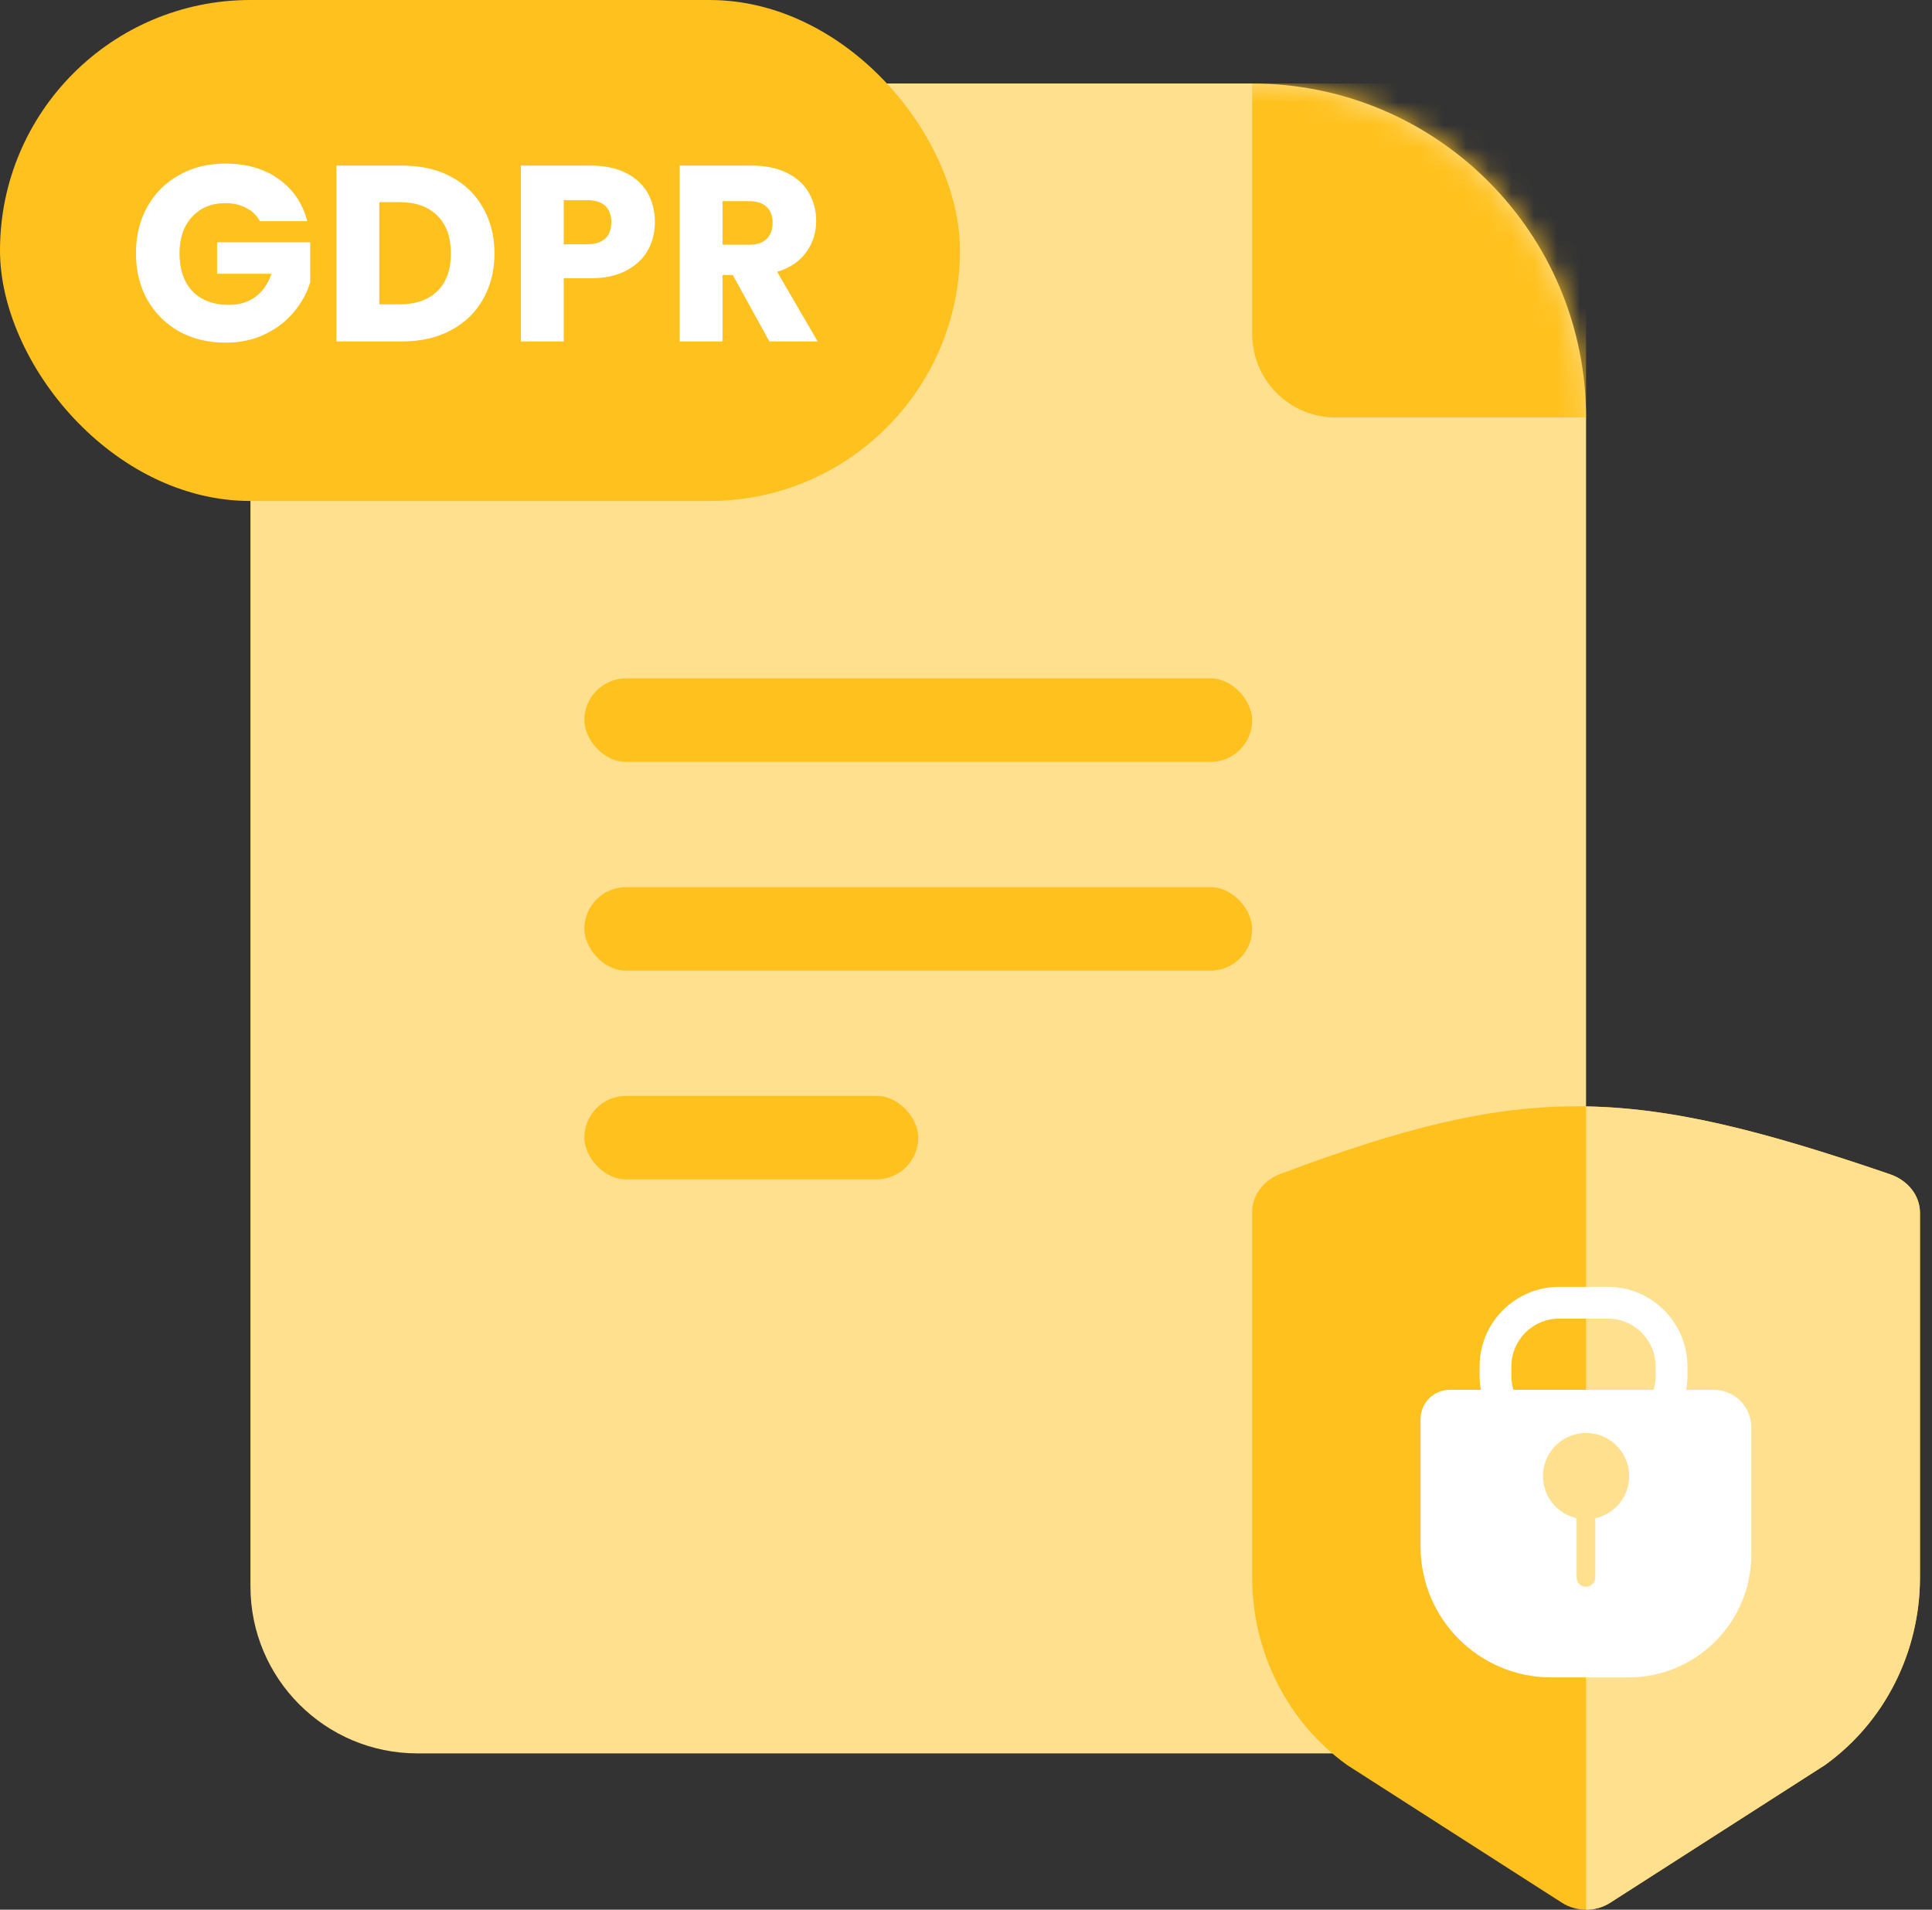
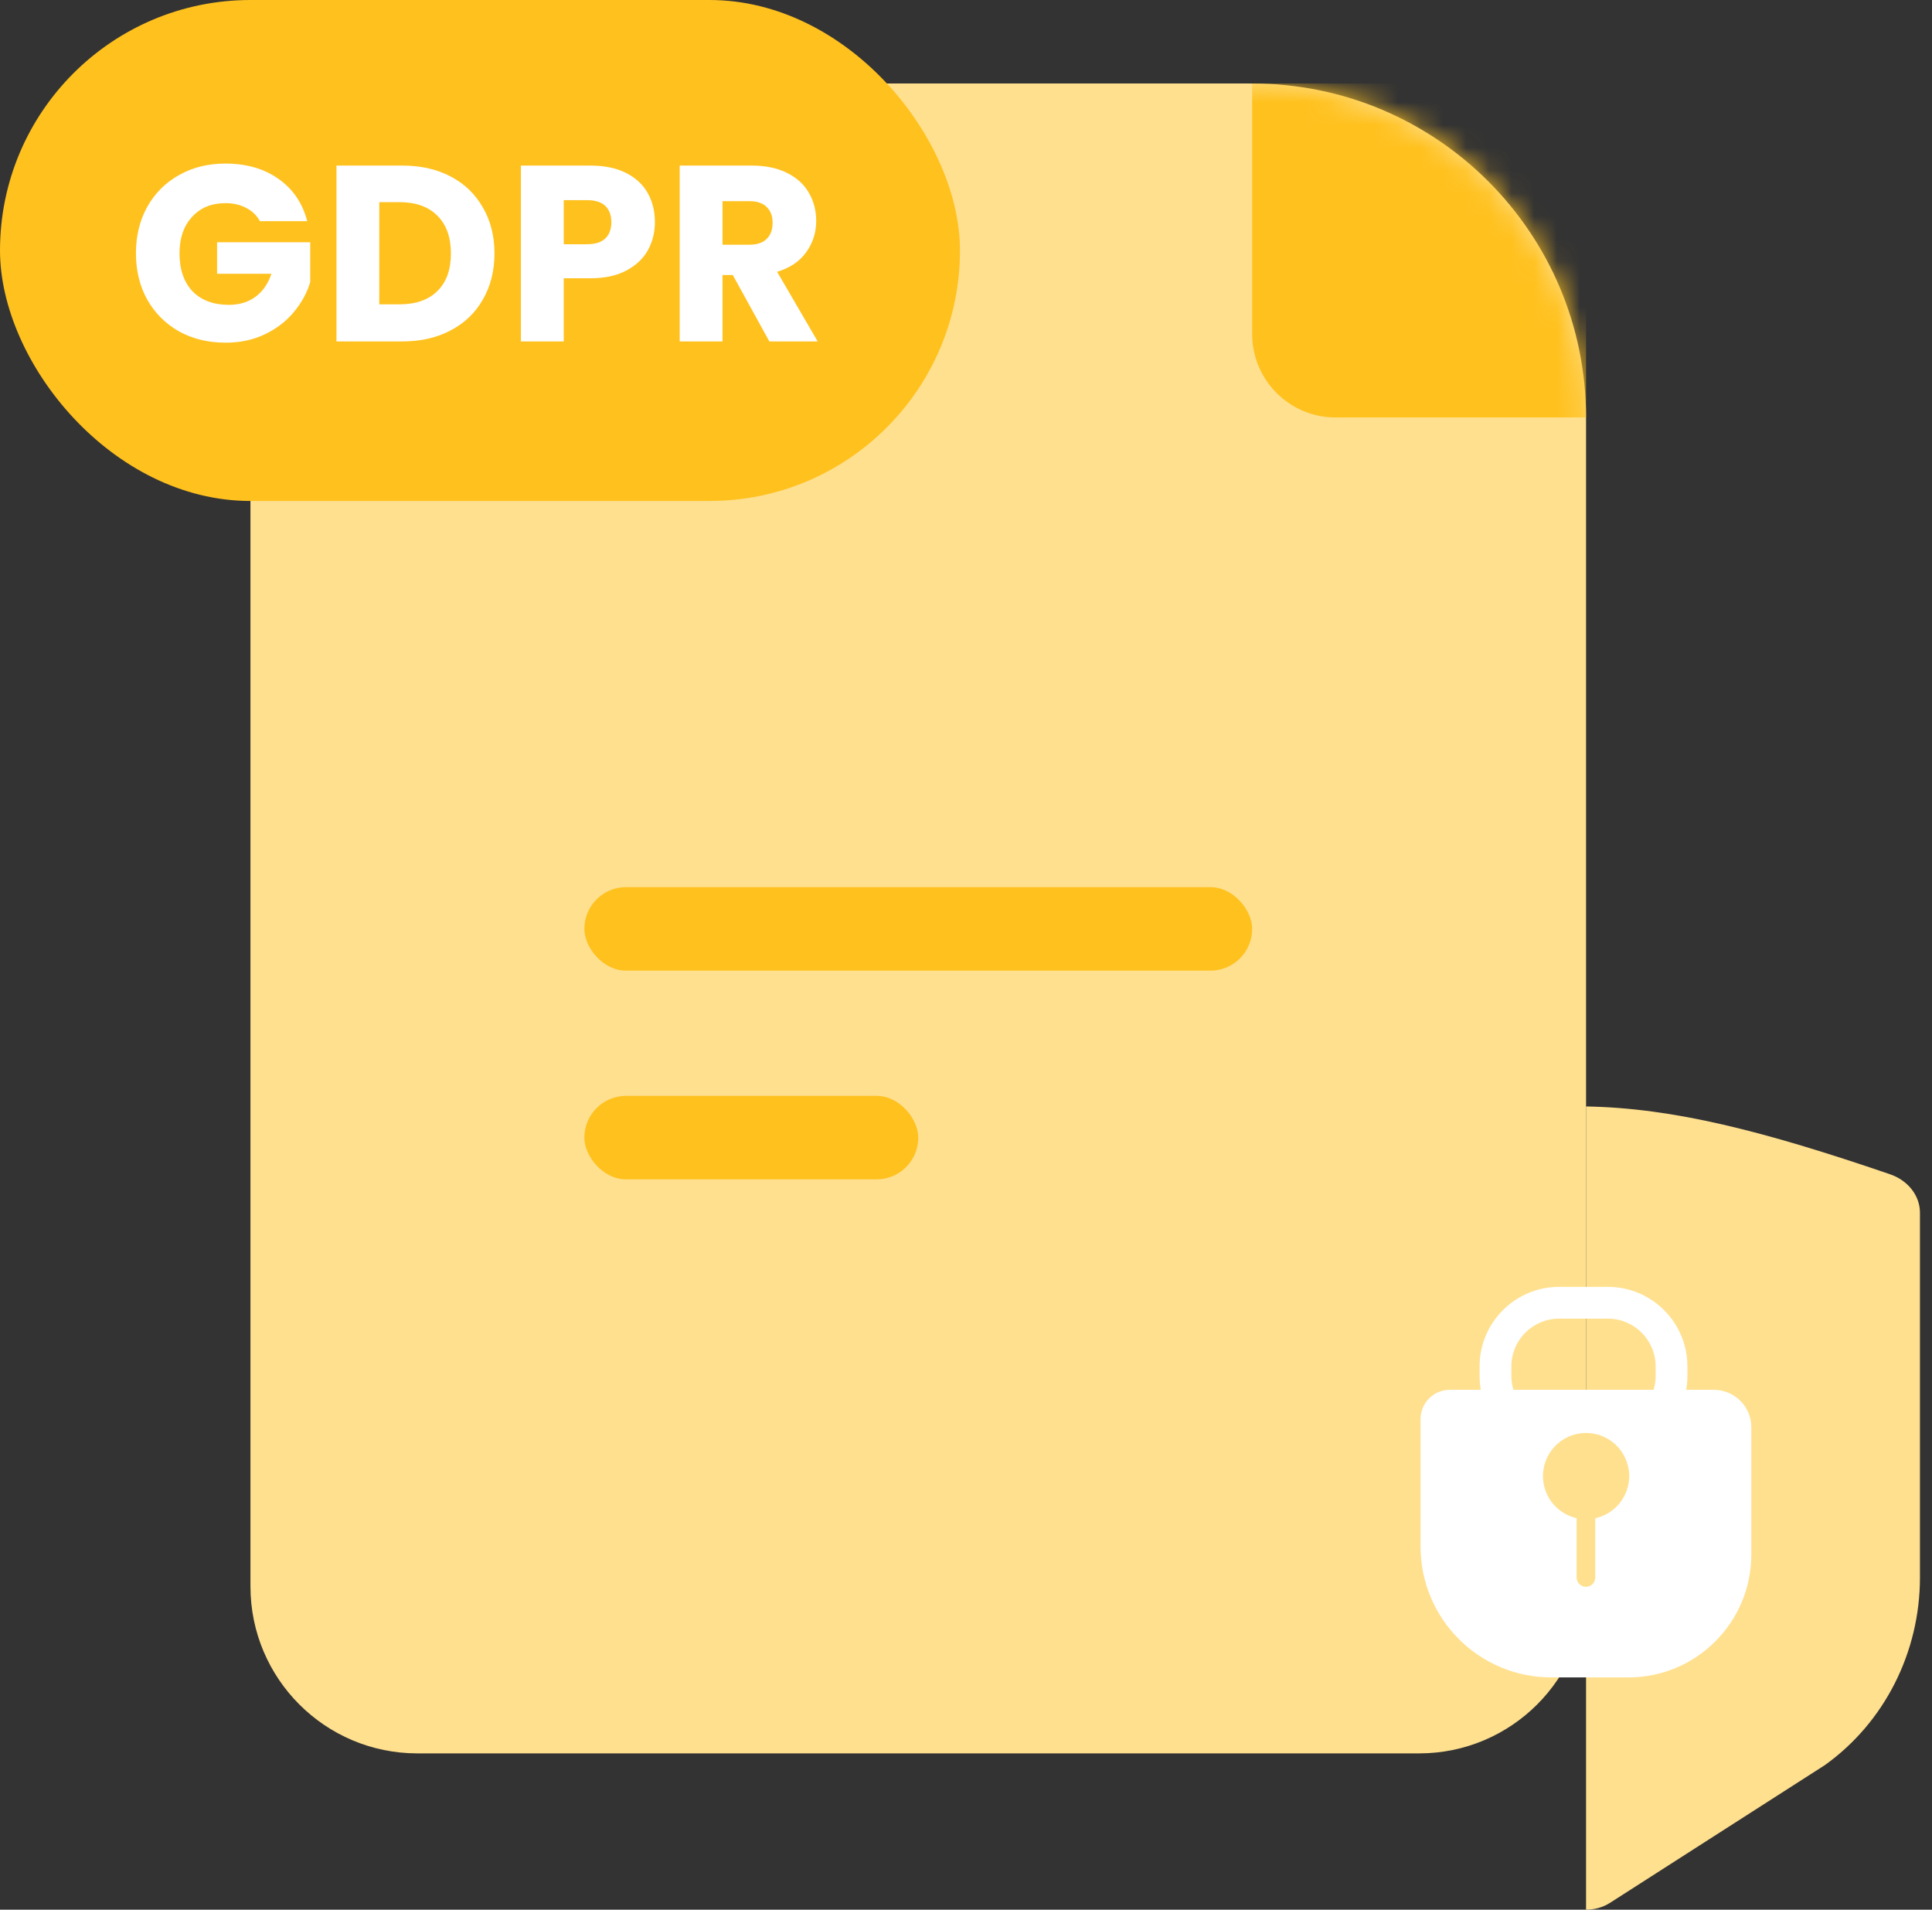
<svg xmlns="http://www.w3.org/2000/svg" width="85" height="84" viewBox="0 0 85 84" fill="none">
  <rect x="0" y="0" width="85" height="84" fill="#333333" stroke="none" />
  <path d="M11.019 11.018C11.019 6.961 14.307 3.673 18.364 3.673H55.09C63.203 3.673 69.78 10.25 69.78 18.363V69.78C69.78 73.836 66.492 77.125 62.435 77.125H18.364C14.307 77.125 11.019 73.836 11.019 69.78V11.018Z" fill="#FFE08F" />
-   <rect x="25.709" y="29.84" width="29.381" height="3.673" rx="1.836" fill="#FFC11E" />
  <rect x="25.709" y="39.022" width="29.381" height="3.673" rx="1.836" fill="#FFC11E" />
  <rect x="25.709" y="48.203" width="14.691" height="3.673" rx="1.836" fill="#FFC11E" />
  <mask id="mask0_16054_48784" style="mask-type:alpha" maskUnits="userSpaceOnUse" x="11" y="3" width="59" height="75">
    <path d="M11.019 11.018C11.019 6.961 14.307 3.673 18.364 3.673H55.09C63.203 3.673 69.78 10.25 69.78 18.363V69.78C69.78 73.836 66.492 77.125 62.435 77.125H18.364C14.307 77.125 11.019 73.836 11.019 69.78V11.018Z" fill="white" />
  </mask>
  <g mask="url(#mask0_16054_48784)">
    <path d="M55.09 3.673H69.78V18.363H58.763C56.734 18.363 55.09 16.719 55.09 14.69V3.673Z" fill="#FFC11E" />
  </g>
-   <path d="M56.341 51.632C55.581 51.917 55.09 52.575 55.09 53.299V69.389C55.09 72.681 56.653 75.764 59.272 77.64L68.724 83.698C69.352 84.101 70.206 84.101 70.837 83.698L80.288 77.64C82.908 75.764 84.471 72.681 84.471 69.389V53.342C84.471 52.596 83.949 51.924 83.157 51.652C71.675 47.721 67.073 47.616 56.341 51.632Z" fill="#FFC11E" />
  <path d="M83.157 51.653C77.568 49.739 73.609 48.735 69.78 48.669V84C70.151 84 70.52 83.899 70.837 83.697L80.288 77.64C82.908 75.764 84.47 72.681 84.47 69.389V53.342C84.47 52.596 83.948 51.924 83.156 51.653H83.157Z" fill="#FFE08F" />
  <path d="M70.742 64.016H68.592C66.665 64.016 65.096 62.448 65.096 60.52V60.102C65.096 58.173 66.664 56.605 68.592 56.605H70.742C72.67 56.605 74.239 58.173 74.239 60.102V60.52C74.239 62.447 72.671 64.016 70.742 64.016ZM68.592 58.003C67.435 58.003 66.494 58.944 66.494 60.102V60.52C66.494 61.676 67.435 62.618 68.592 62.618H70.742C71.9 62.618 72.841 61.676 72.841 60.52V60.102C72.841 58.944 71.9 58.003 70.742 58.003H68.592Z" fill="white" />
  <path d="M63.786 61.133H75.403C76.312 61.133 77.05 61.871 77.05 62.78V68.379C77.05 71.361 74.629 73.783 71.647 73.783H68.251C65.076 73.783 62.499 71.206 62.499 68.031V62.419C62.499 61.709 63.075 61.133 63.785 61.133H63.786Z" fill="white" />
  <path d="M70.409 66.718C71.397 66.371 71.918 65.289 71.571 64.3C71.224 63.311 70.141 62.791 69.153 63.138C68.164 63.484 67.644 64.567 67.99 65.556C68.337 66.545 69.42 67.065 70.409 66.718Z" fill="#FFE08F" />
  <path d="M69.775 65.814C70.001 65.814 70.186 65.999 70.186 66.225V69.387C70.186 69.613 70.001 69.798 69.775 69.798C69.549 69.798 69.364 69.613 69.364 69.387V66.225C69.364 65.999 69.549 65.814 69.775 65.814Z" fill="#FFE08F" />
  <rect width="42.235" height="22.036" rx="11.018" fill="#FFC11E" />
  <path d="M11.435 9.729C11.295 9.472 11.093 9.278 10.829 9.145C10.572 9.006 10.267 8.936 9.914 8.936C9.304 8.936 8.816 9.138 8.449 9.542C8.082 9.939 7.898 10.471 7.898 11.139C7.898 11.852 8.089 12.41 8.471 12.814C8.86 13.211 9.393 13.409 10.068 13.409C10.531 13.409 10.92 13.292 11.236 13.057C11.559 12.822 11.794 12.484 11.941 12.043H9.551V10.655H13.649V12.407C13.51 12.877 13.271 13.314 12.933 13.718C12.602 14.122 12.18 14.449 11.666 14.698C11.152 14.948 10.572 15.073 9.925 15.073C9.161 15.073 8.478 14.908 7.876 14.577C7.281 14.239 6.814 13.773 6.477 13.178C6.146 12.583 5.981 11.903 5.981 11.139C5.981 10.376 6.146 9.696 6.477 9.101C6.814 8.499 7.281 8.033 7.876 7.702C8.471 7.364 9.15 7.195 9.914 7.195C10.84 7.195 11.618 7.419 12.25 7.867C12.889 8.315 13.311 8.936 13.517 9.729H11.435ZM17.701 7.283C18.516 7.283 19.229 7.445 19.838 7.768C20.448 8.091 20.918 8.547 21.248 9.134C21.586 9.715 21.755 10.387 21.755 11.151C21.755 11.907 21.586 12.579 21.248 13.167C20.918 13.754 20.444 14.21 19.827 14.533C19.217 14.856 18.509 15.018 17.701 15.018H14.803V7.283H17.701ZM17.579 13.387C18.292 13.387 18.846 13.193 19.243 12.803C19.64 12.414 19.838 11.863 19.838 11.151C19.838 10.438 19.64 9.884 19.243 9.487C18.846 9.09 18.292 8.892 17.579 8.892H16.687V13.387H17.579ZM28.813 9.773C28.813 10.221 28.71 10.633 28.504 11.007C28.299 11.375 27.983 11.672 27.557 11.9C27.131 12.127 26.602 12.241 25.97 12.241H24.802V15.018H22.918V7.283H25.97C26.587 7.283 27.109 7.39 27.535 7.603C27.961 7.816 28.28 8.11 28.493 8.484C28.706 8.859 28.813 9.289 28.813 9.773ZM25.827 10.743C26.187 10.743 26.455 10.658 26.631 10.489C26.808 10.32 26.896 10.082 26.896 9.773C26.896 9.465 26.808 9.226 26.631 9.057C26.455 8.888 26.187 8.804 25.827 8.804H24.802V10.743H25.827ZM33.848 15.018L32.24 12.098H31.788V15.018H29.904V7.283H33.066C33.676 7.283 34.194 7.39 34.62 7.603C35.053 7.816 35.376 8.11 35.589 8.484C35.802 8.851 35.909 9.263 35.909 9.718C35.909 10.232 35.762 10.691 35.468 11.095C35.181 11.499 34.755 11.786 34.19 11.955L35.975 15.018H33.848ZM31.788 10.765H32.956C33.301 10.765 33.558 10.681 33.727 10.511C33.903 10.343 33.992 10.104 33.992 9.795C33.992 9.502 33.903 9.27 33.727 9.101C33.558 8.932 33.301 8.848 32.956 8.848H31.788V10.765Z" fill="white" />
</svg>